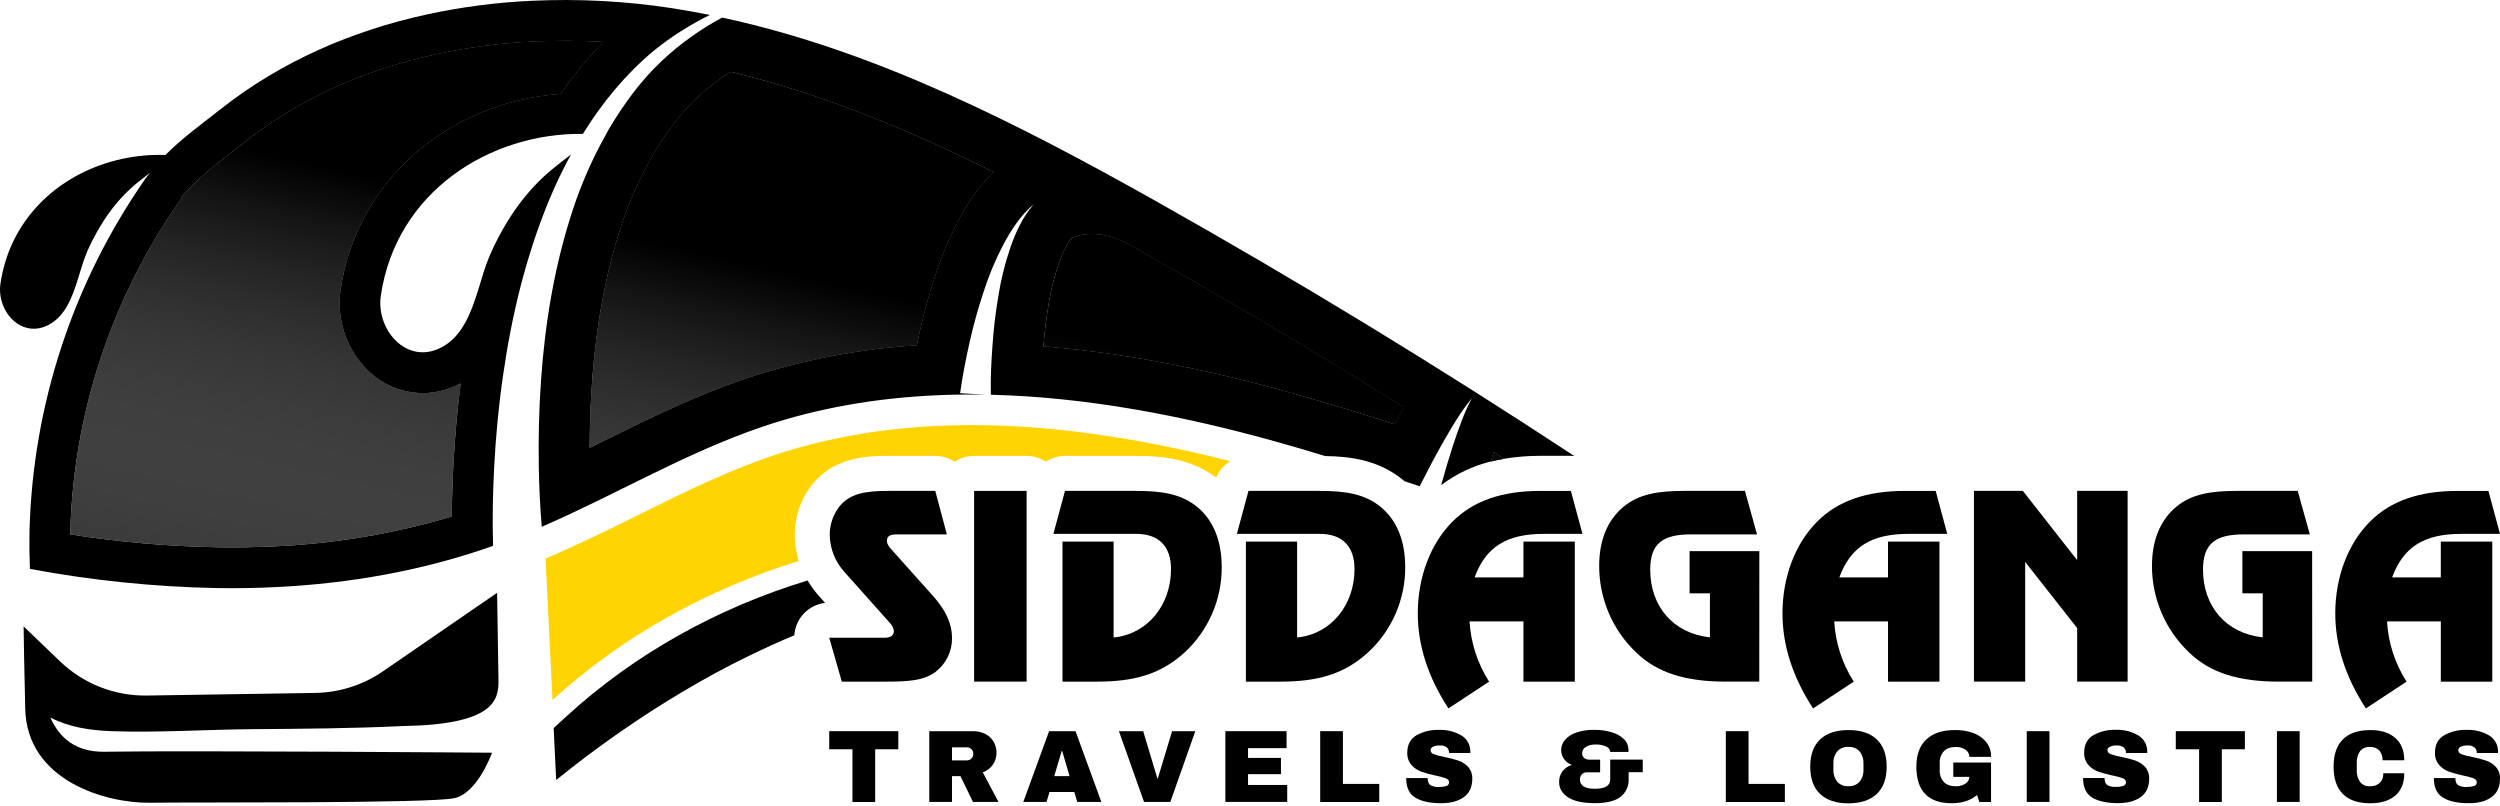
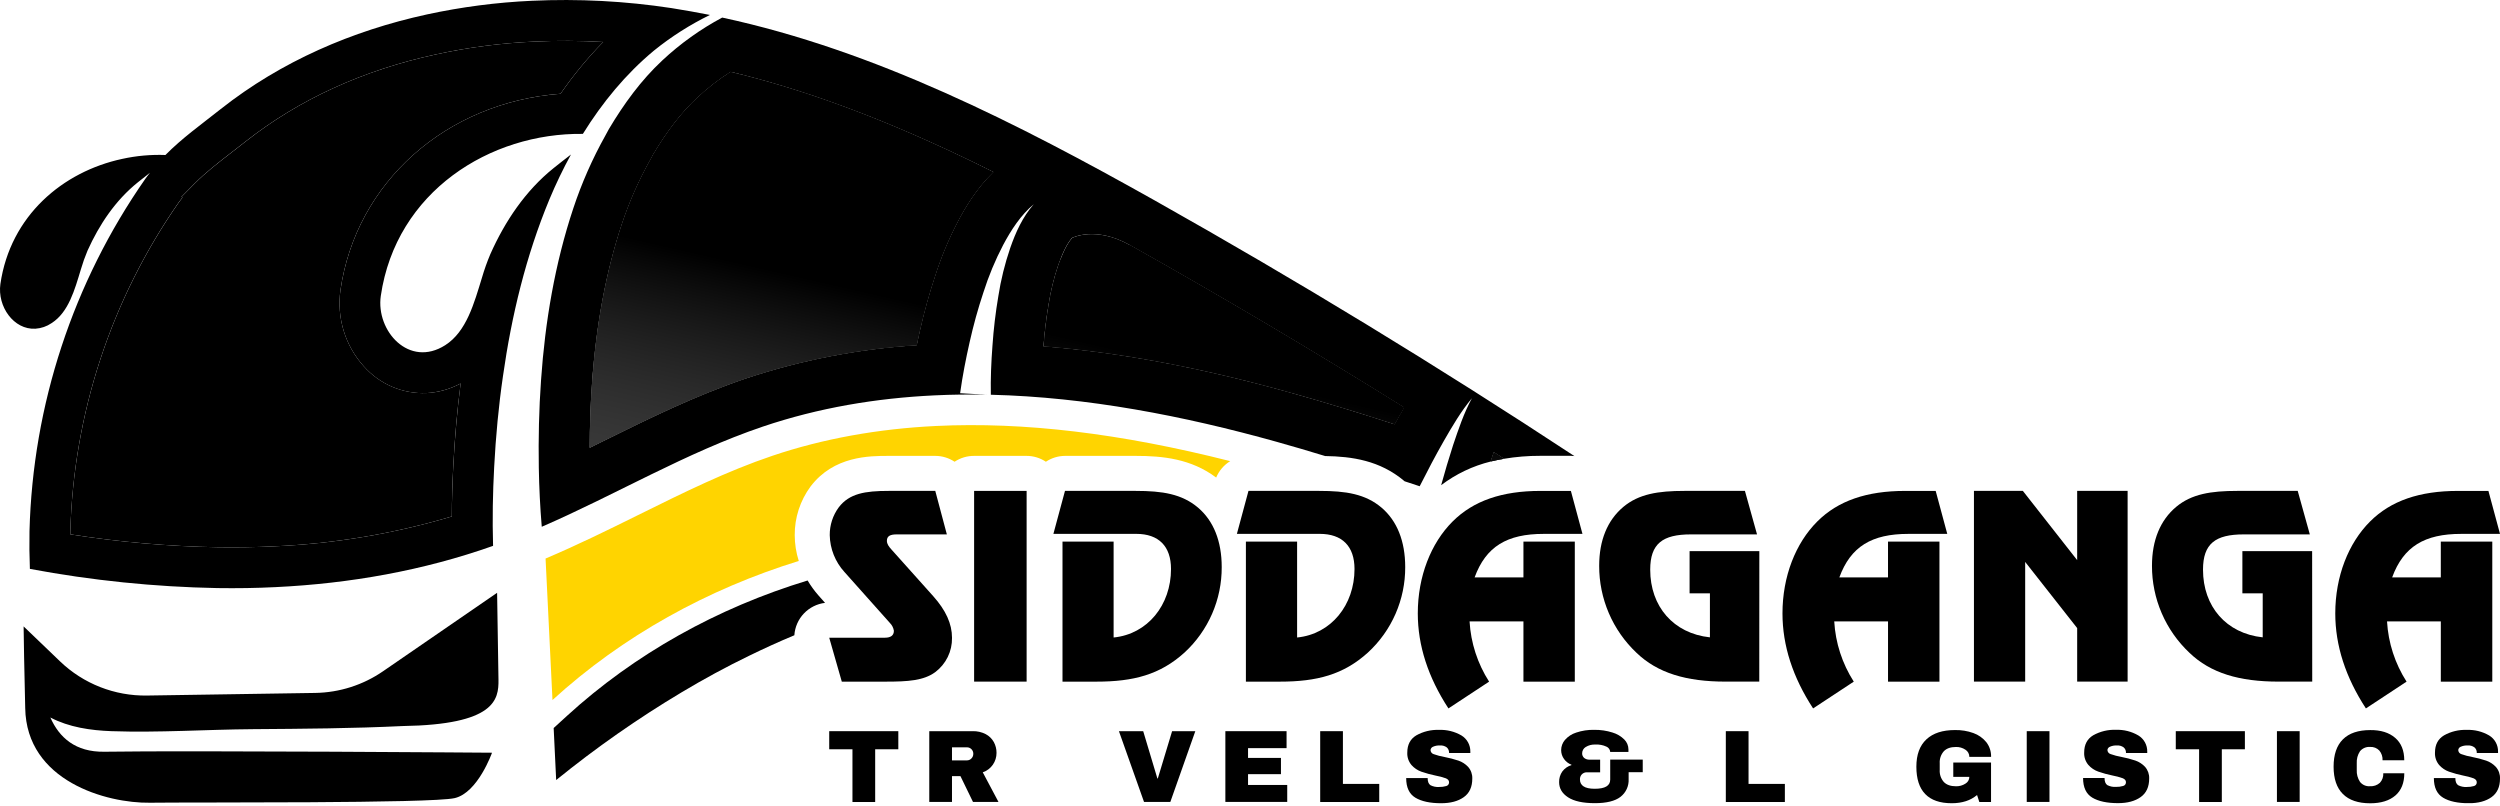
<svg xmlns="http://www.w3.org/2000/svg" width="400" height="129" viewBox="0 0 400 129" fill="none">
  <g clip-path="url(#clip0_2_5)">
    <path d="M132.006 96.456L130.937 95.25C130.292 94.514 129.716 93.72 129.216 92.878C114.744 97.281 101.553 104.641 90.722 114.534L88.587 116.484L88.987 124.809C95.345 119.646 102.065 114.946 109.097 110.747C112.612 108.647 116.216 106.684 119.894 104.906C122.272 103.747 124.684 102.644 127.097 101.641C127.183 100.338 127.722 99.107 128.62 98.16C129.519 97.214 130.72 96.611 132.016 96.456H132.006Z" fill="black" />
    <path d="M129.687 77.841C133.409 72.941 139.112 72.941 142.187 72.941H149.641C150.742 72.942 151.818 73.268 152.734 73.878C153.659 73.261 154.747 72.934 155.859 72.941H164.259C165.356 72.943 166.428 73.269 167.341 73.878C168.246 73.274 169.308 72.948 170.397 72.941H181.722C186.053 72.941 190.584 73.406 194.587 76.409C195.042 75.319 195.828 74.4 196.834 73.781C179.247 69.325 163.794 67.475 149.762 68.156C140.444 68.606 131.637 70.206 123.606 72.916C116.278 75.388 109.391 78.797 102.103 82.406C97.303 84.784 92.372 87.213 87.29 89.366C87.499 93.741 87.713 98.126 87.934 102.522L88.394 111.925V112.006C99.644 101.734 113.241 94.259 127.803 89.753C127.378 88.418 127.16 87.026 127.156 85.625C127.137 82.825 128.025 80.094 129.687 77.841Z" fill="#FFD400" />
    <path d="M91.356 24.719C90.188 25.591 89.169 26.444 88.566 26.906C84.059 30.528 80.791 35.416 78.456 40.656C77.938 41.885 77.49 43.142 77.116 44.422C75.866 48.484 74.653 53.05 71.238 55.228C65.459 58.909 60.131 52.962 60.925 47.359C63.359 30.616 78.456 21.231 93.259 21.422C96.359 16.422 100.1 11.863 104.616 8.109C107.382 5.872 110.392 3.954 113.588 2.391C111.563 1.994 109.491 1.619 107.428 1.294C100.036 0.169 92.551 -0.223 85.081 0.125C79.435 0.383 73.821 1.115 68.297 2.312C56.344 4.919 44.994 9.812 35.328 17.438C32.094 20 29.134 22.1 26.469 24.8C24.142 24.714 21.814 24.924 19.541 25.425C10.05 27.472 1.666 34.487 0.063 45.431C-0.45 49.041 2.203 52.791 5.663 52.594C6.591 52.535 7.486 52.226 8.253 51.7C10.984 49.962 11.956 46.331 12.941 43.094C13.239 42.075 13.594 41.075 14.006 40.097C15.881 35.931 18.478 32.041 22.072 29.159C22.497 28.828 23.191 28.256 23.994 27.644C23.75 27.956 23.484 28.269 23.241 28.628C11.681 45.2 5.241 64.801 4.719 85C4.684 87.016 4.7 89.013 4.781 91.022C14.679 92.877 24.713 93.904 34.781 94.094C37.906 94.141 41.031 94.094 44.119 93.938C55.994 93.366 67.706 91.297 78.891 87.338C78.766 83.037 78.844 78.9 79.069 74.709C79.325 69.838 79.775 64.972 80.478 60.156C81.847 50.519 84.15 40.947 87.906 31.897C88.929 29.445 90.081 27.049 91.356 24.719ZM72.538 74.375C72.384 77.234 72.306 79.969 72.294 82.631C63.03 85.392 53.461 86.999 43.803 87.416C40.834 87.559 37.831 87.609 34.878 87.562C26.964 87.421 19.069 86.731 11.25 85.497C11.25 85.372 11.25 85.247 11.25 85.122C11.75 66.219 17.783 47.877 28.603 32.369C28.709 32.219 28.794 32.119 28.872 32.019L29.184 31.609L29.009 31.438H29.088L31.106 29.394C32.888 27.594 34.903 26.038 37.238 24.234C37.934 23.697 38.641 23.15 39.363 22.581C47.828 15.938 58.025 11.25 69.688 8.716C74.856 7.588 80.11 6.901 85.394 6.659C89.097 6.482 92.808 6.502 96.509 6.719C94.001 9.277 91.718 12.048 89.688 15C71.375 16.381 56.981 29.153 54.472 46.422C54.166 48.602 54.342 50.824 54.987 52.929C55.631 55.035 56.729 56.974 58.203 58.609C59.449 60.019 60.992 61.135 62.721 61.877C64.451 62.618 66.323 62.967 68.203 62.897C70.127 62.797 72.005 62.27 73.7 61.353C73.169 65.503 72.775 69.878 72.538 74.375Z" fill="black" />
    <path d="M58.203 58.603C56.729 56.967 55.631 55.029 54.987 52.923C54.342 50.817 54.166 48.596 54.472 46.416C56.981 29.153 71.375 16.381 89.688 15C91.719 12.048 94.002 9.277 96.513 6.719C92.811 6.502 89.1 6.482 85.397 6.659C80.112 6.9 74.857 7.588 69.688 8.716C58.025 11.25 47.828 15.938 39.375 22.584C38.653 23.153 37.947 23.7 37.25 24.238C34.916 26.041 32.9 27.597 31.119 29.397L29.1 31.441H29.022L29.197 31.613L28.884 32.022C28.806 32.122 28.722 32.222 28.616 32.372C17.792 47.878 11.754 66.218 11.25 85.122C11.25 85.247 11.25 85.372 11.25 85.497C19.068 86.731 26.962 87.421 34.875 87.562C37.828 87.609 40.831 87.562 43.8 87.416C53.458 86.999 63.027 85.392 72.291 82.631C72.291 79.969 72.381 77.234 72.534 74.375C72.772 69.878 73.159 65.503 73.709 61.347C72.015 62.264 70.137 62.791 68.213 62.891C66.331 62.962 64.457 62.614 62.726 61.873C60.995 61.131 59.45 60.014 58.203 58.603Z" fill="black" />
-     <path d="M58.203 58.603C56.729 56.967 55.631 55.029 54.987 52.923C54.342 50.817 54.166 48.596 54.472 46.416C56.981 29.153 71.375 16.381 89.688 15C91.719 12.048 94.002 9.277 96.513 6.719C92.811 6.502 89.1 6.482 85.397 6.659C80.112 6.9 74.857 7.588 69.688 8.716C58.025 11.25 47.828 15.938 39.375 22.584C38.653 23.153 37.947 23.7 37.25 24.238C34.916 26.041 32.9 27.597 31.119 29.397L29.1 31.441H29.022L29.197 31.613L28.884 32.022C28.806 32.122 28.722 32.222 28.616 32.372C17.792 47.878 11.754 66.218 11.25 85.122C11.25 85.247 11.25 85.372 11.25 85.497C19.068 86.731 26.962 87.421 34.875 87.562C37.828 87.609 40.831 87.562 43.8 87.416C53.458 86.999 63.027 85.392 72.291 82.631C72.291 79.969 72.381 77.234 72.534 74.375C72.772 69.878 73.159 65.503 73.709 61.347C72.015 62.264 70.137 62.791 68.213 62.891C66.331 62.962 64.457 62.614 62.726 61.873C60.995 61.131 59.45 60.014 58.203 58.603Z" fill="url(#paint0_linear_2_5)" />
    <path d="M224.731 77.003L227.15 77.8C228.4 75.334 229.65 72.931 231.009 70.559C232.369 68.188 233.759 65.812 235.506 63.716C234.212 66.1 233.356 68.678 232.497 71.216C231.812 73.328 231.178 75.478 230.584 77.628C232.945 75.838 235.648 74.549 238.525 73.841L238.75 73.125L239.013 72.353C239.556 72.7 240.094 73.056 240.637 73.406C242.558 73.084 244.503 72.925 246.45 72.931H251.35C251.537 72.931 251.719 72.956 251.903 72.972C230.009 58.566 207.626 44.931 184.753 32.069C162.834 19.769 140.031 8.084 115.553 2.812C112.078 4.667 108.86 6.968 105.981 9.656C102.569 12.831 99.806 16.647 97.428 20.641C97.231 20.978 97.069 21.328 96.872 21.666C94.788 25.389 93.064 29.303 91.722 33.353C88.778 42.203 87.213 51.494 86.566 60.819C86.234 65.484 86.131 70.169 86.209 74.831C86.263 77.956 86.416 81.172 86.681 84.284C98.556 79.131 109.775 72.409 122.044 68.259C130.966 65.244 140.188 63.703 149.528 63.259C152.287 63.128 155.069 63.091 157.853 63.153L153.619 62.916C154.009 60.103 154.534 57.438 155.141 54.741C155.747 52.044 156.472 49.406 157.344 46.794C158.176 44.168 159.236 41.619 160.513 39.178C161.788 36.778 163.325 34.413 165.403 32.675C163.619 34.706 162.5 37.188 161.634 39.688C160.775 42.2 160.138 44.782 159.731 47.406C159.286 50.023 158.974 52.661 158.794 55.309C158.594 57.919 158.481 60.622 158.534 63.159C173.888 63.534 189.4 66.534 204.231 70.681C206.841 71.406 209.434 72.178 212.022 72.966C216.325 73.034 220.772 73.669 224.662 76.941L224.731 77.003ZM153.294 35.344C151.795 38.196 150.552 41.175 149.578 44.247C148.678 46.938 147.863 49.872 147.169 52.931C146.991 53.728 146.825 54.494 146.669 55.234C137.399 55.818 128.244 57.594 119.428 60.519C111.284 63.269 103.688 67.025 96.341 70.659L94.356 71.641C94.356 68.112 94.484 64.681 94.719 61.403C95.366 52.028 96.969 43.481 99.478 35.941C100.661 32.372 102.18 28.924 104.016 25.644C104.097 25.506 104.247 25.225 104.394 24.944L104.5 24.744C106.766 20.938 109.084 17.938 111.563 15.647C113.211 14.102 115 12.715 116.906 11.503C131.625 15.031 145.775 20.969 158.925 27.519C156.216 30.156 154.438 33.184 153.294 35.344ZM223.125 67.875C217.909 66.188 212.225 64.419 206.403 62.797C192.125 58.806 179.134 56.369 166.959 55.409C167.132 53.141 167.403 50.929 167.772 48.775C168.105 46.606 168.628 44.471 169.334 42.394C170.072 40.297 170.75 38.956 171.522 38.066C171.522 38.066 175.241 36.116 180.731 39.194C195.523 47.5 210.16 56.169 224.644 65.2C224.387 65.638 224.144 66.066 223.906 66.472C223.658 66.932 223.398 67.4 223.125 67.875Z" fill="black" />
    <path d="M40.506 116.666C48.478 116.606 56.444 116.553 64.416 116.169C79.206 115.937 79.806 111.953 79.756 108.753C79.706 105.553 79.537 94.847 79.537 94.847L61.275 107.409C58.083 109.603 54.316 110.806 50.444 110.869L23.519 111.287C18.34 111.369 13.339 109.403 9.603 105.816L3.778 100.225L3.856 105.134C3.881 106.828 4.016 112.206 4.034 113.275C4.212 125 17.087 128.537 23.978 128.437C30.869 128.337 69.056 128.575 72.766 127.694C76.475 126.812 78.722 120.434 78.722 120.434C78.722 120.434 31.019 120.059 16.684 120.278C12.078 120.35 9.472 118.009 8.056 114.8C11.031 116.362 14.503 116.869 17.844 116.987C25.397 117.25 32.95 116.722 40.506 116.666Z" fill="black" />
    <path d="M238.75 73.125L238.522 73.841C239.203 73.666 239.916 73.528 240.638 73.406C240.094 73.056 239.556 72.7 239.013 72.353L238.75 73.125Z" fill="black" />
    <path d="M238.75 73.125L238.522 73.841C239.203 73.666 239.916 73.528 240.638 73.406C240.094 73.056 239.556 72.7 239.013 72.353L238.75 73.125Z" fill="url(#paint1_linear_2_5)" />
-     <path d="M180.753 39.194C175.262 36.116 171.544 38.066 171.544 38.066C170.759 38.962 170.081 40.297 169.356 42.394C168.65 44.471 168.127 46.606 167.794 48.775C167.425 50.931 167.154 53.143 166.981 55.409C179.169 56.369 192.147 58.806 206.425 62.797C212.247 64.419 217.931 66.188 223.147 67.875C223.413 67.4 223.677 66.932 223.937 66.472C224.175 66.066 224.419 65.638 224.675 65.2C210.215 56.188 195.574 47.519 180.753 39.194Z" fill="black" />
+     <path d="M180.753 39.194C170.759 38.962 170.081 40.297 169.356 42.394C168.65 44.471 168.127 46.606 167.794 48.775C167.425 50.931 167.154 53.143 166.981 55.409C179.169 56.369 192.147 58.806 206.425 62.797C212.247 64.419 217.931 66.188 223.147 67.875C223.413 67.4 223.677 66.932 223.937 66.472C224.175 66.066 224.419 65.638 224.675 65.2C210.215 56.188 195.574 47.519 180.753 39.194Z" fill="black" />
    <path d="M180.753 39.194C175.262 36.116 171.544 38.066 171.544 38.066C170.759 38.962 170.081 40.297 169.356 42.394C168.65 44.471 168.127 46.606 167.794 48.775C167.425 50.931 167.154 53.143 166.981 55.409C179.169 56.369 192.147 58.806 206.425 62.797C212.247 64.419 217.931 66.188 223.147 67.875C223.413 67.4 223.677 66.932 223.937 66.472C224.175 66.066 224.419 65.638 224.675 65.2C210.215 56.188 195.574 47.519 180.753 39.194Z" fill="url(#paint2_linear_2_5)" />
    <path d="M111.562 15.647C109.084 17.938 106.766 20.938 104.5 24.744L104.394 24.944C104.247 25.225 104.097 25.506 104.016 25.644C102.179 28.929 100.66 32.383 99.478 35.956C96.978 43.497 95.366 52.059 94.719 61.419C94.484 64.688 94.375 68.125 94.356 71.641L96.341 70.659C103.687 67.025 111.284 63.269 119.428 60.519C128.244 57.594 137.399 55.818 146.669 55.234C146.825 54.494 146.981 53.728 147.169 52.931C147.862 49.875 148.678 46.938 149.578 44.247C150.552 41.175 151.795 38.196 153.294 35.344C154.437 33.184 156.216 30.156 158.919 27.531C145.769 20.969 131.619 15.031 116.884 11.516C114.986 12.725 113.204 14.108 111.562 15.647Z" fill="black" />
    <path d="M111.562 15.647C109.084 17.938 106.766 20.938 104.5 24.744L104.394 24.944C104.247 25.225 104.097 25.506 104.016 25.644C102.179 28.929 100.66 32.383 99.478 35.956C96.978 43.497 95.366 52.059 94.719 61.419C94.484 64.688 94.375 68.125 94.356 71.641L96.341 70.659C103.687 67.025 111.284 63.269 119.428 60.519C128.244 57.594 137.399 55.818 146.669 55.234C146.825 54.494 146.981 53.728 147.169 52.931C147.862 49.875 148.678 46.938 149.578 44.247C150.552 41.175 151.795 38.196 153.294 35.344C154.437 33.184 156.216 30.156 158.919 27.531C145.769 20.969 131.619 15.031 116.884 11.516C114.986 12.725 113.204 14.108 111.562 15.647Z" fill="url(#paint3_linear_2_5)" />
    <path d="M152.322 102.059C152.322 99.794 151.334 97.653 149.316 95.388L142.644 87.934C142.191 87.438 141.903 87.028 141.903 86.534C141.903 85.791 142.397 85.503 143.466 85.503H151.497L149.644 78.544H142.188C138.397 78.544 135.888 78.956 134.197 81.178C133.249 82.466 132.744 84.026 132.759 85.625C132.802 87.807 133.636 89.899 135.106 91.513L142.397 99.688C142.728 100.024 142.947 100.456 143.022 100.922C143.022 101.663 142.528 102.034 141.581 102.034H132.675L134.688 109.063H141.731C145.272 109.063 147.784 108.9 149.638 107.541C150.486 106.904 151.172 106.076 151.639 105.123C152.105 104.17 152.339 103.12 152.322 102.059Z" fill="black" />
    <path d="M164.259 78.544H155.859V109.059H164.259V78.544Z" fill="black" />
    <path d="M195.475 90.734C195.475 86.575 194.159 83.322 191.687 81.222C189.094 79.034 186.003 78.544 181.722 78.544H170.397L168.544 85.419H181.803C185.387 85.419 187.362 87.394 187.362 91.044C187.362 96.809 183.612 101.463 178.178 102V86.656H170V109.063H175.434C181.372 109.063 185.609 107.95 189.522 104.409C191.41 102.669 192.914 100.554 193.939 98.199C194.964 95.845 195.487 93.302 195.475 90.734Z" fill="black" />
    <path d="M224.834 90.734C224.834 86.575 223.519 83.322 221.047 81.222C218.453 79.034 215.362 78.544 211.081 78.544H199.756L197.903 85.419H211.162C214.747 85.419 216.722 87.394 216.722 91.044C216.722 96.809 212.972 101.463 207.537 102V86.656H199.344V109.063H204.778C210.716 109.063 214.953 107.95 218.866 104.409C220.756 102.67 222.264 100.556 223.291 98.201C224.319 95.846 224.845 93.303 224.834 90.734Z" fill="black" />
    <path d="M251.969 86.656H243.75V92.381H235.938C237.75 87.438 241.128 85.422 246.975 85.422H253.194L251.341 78.547H246.453C240.356 78.547 235.744 80.109 232.409 83.447C228.95 86.906 226.847 92.219 226.847 98.15C226.847 103.297 228.497 108.362 231.75 113.347L238.256 109.062C236.405 106.172 235.329 102.855 235.131 99.428H243.75V109.062H251.969V86.656Z" fill="black" />
    <path d="M281.494 88.181H270.334V94.934H273.587V101.975C267.741 101.35 264.034 97.034 264.034 91.147C264.034 86.987 266.009 85.503 270.541 85.503H281.125L279.188 78.544H269.5C265.3 78.544 262.212 79.037 259.741 81.097C257.187 83.237 255.869 86.45 255.869 90.528C255.86 93.133 256.386 95.712 257.413 98.106C258.44 100.5 259.947 102.658 261.841 104.447C265.219 107.7 269.831 109.059 276.091 109.059H281.484L281.494 88.181Z" fill="black" />
    <path d="M310.312 86.656H302.081V92.381H294.297C296.109 87.438 299.487 85.422 305.334 85.422H311.562L309.709 78.547H304.8C298.703 78.547 294.091 80.109 290.756 83.447C287.297 86.906 285.197 92.219 285.197 98.15C285.197 103.297 286.844 108.362 290.097 113.347L296.603 109.062C294.752 106.172 293.676 102.855 293.478 99.428H302.084V109.062H310.312V86.656Z" fill="black" />
    <path d="M340.419 78.544H332.347V89.622L323.656 78.544H315.831V109.059H324.028V89.909L332.347 100.494V109.059H340.419V78.544Z" fill="black" />
    <path d="M369.941 88.181H358.781V94.934H362.034V101.975C356.188 101.35 352.481 97.034 352.481 91.147C352.481 86.987 354.456 85.503 358.988 85.503H369.572L367.634 78.544H357.947C353.747 78.544 350.659 79.037 348.188 81.097C345.634 83.237 344.316 86.45 344.316 90.528C344.31 93.135 344.84 95.715 345.871 98.109C346.903 100.503 348.414 102.66 350.313 104.447C353.691 107.7 358.303 109.059 364.563 109.059H369.956L369.941 88.181Z" fill="black" />
    <path d="M398.766 109.062V86.656H390.528V92.381H382.744C384.556 87.438 387.934 85.422 393.781 85.422H400L398.147 78.547H393.247C387.15 78.547 382.538 80.109 379.203 83.447C375.744 86.906 373.644 92.219 373.644 98.15C373.644 103.297 375.291 108.362 378.544 113.347L385.05 109.062C383.199 106.172 382.123 102.855 381.925 99.428H390.531V109.062H398.766Z" fill="black" />
    <path d="M140.028 119.884V128.322H136.394V119.884H132.675V116.988H143.731V119.884H140.028Z" fill="black" />
    <path d="M158.869 122.337C158.474 122.915 157.903 123.348 157.241 123.572L159.756 128.309H155.678L153.672 124.181H152.319V128.309H148.684V116.987H155.625C156.348 116.968 157.065 117.13 157.709 117.459C158.257 117.746 158.708 118.186 159.009 118.725C159.3 119.258 159.45 119.856 159.444 120.462C159.447 121.131 159.246 121.785 158.869 122.337ZM155.431 119.869C155.337 119.773 155.224 119.697 155.099 119.646C154.975 119.595 154.841 119.569 154.706 119.572H152.319V121.662H154.706C154.842 121.663 154.977 121.636 155.101 121.582C155.226 121.528 155.338 121.449 155.431 121.35C155.528 121.251 155.605 121.134 155.656 121.005C155.706 120.876 155.731 120.738 155.728 120.6C155.73 120.464 155.705 120.33 155.654 120.204C155.603 120.078 155.527 119.964 155.431 119.869Z" fill="black" />
-     <path d="M172.362 128.309L171.887 126.716H167.922L167.444 128.309H163.728L167.856 116.988H172.084L176.216 128.309H172.362ZM168.678 124.181H171.131L169.947 120.147H169.878L168.678 124.181Z" fill="black" />
    <path d="M183.044 128.309L179.028 116.988H182.912L185.181 124.559H185.25L187.537 116.988H191.25L187.253 128.309H183.044Z" fill="black" />
    <path d="M196.059 116.988H205.85V119.703H199.687V121.266H204.953V123.866H199.687V125.594H205.956V128.306H196.059V116.988Z" fill="black" />
    <path d="M211.231 116.988H214.866V125.425H220.678V128.322H211.231V116.988Z" fill="black" />
    <path d="M233.825 117.669C234.272 117.939 234.639 118.323 234.89 118.781C235.141 119.24 235.266 119.756 235.253 120.278V120.478H231.85V120.412C231.852 120.257 231.821 120.103 231.759 119.961C231.696 119.818 231.604 119.691 231.488 119.587C231.171 119.351 230.778 119.24 230.384 119.275C230.002 119.254 229.62 119.326 229.272 119.484C229.165 119.528 229.072 119.6 229.003 119.694C228.935 119.787 228.894 119.897 228.884 120.012C228.89 120.165 228.944 120.311 229.039 120.43C229.134 120.549 229.265 120.634 229.413 120.672C229.963 120.869 230.53 121.018 231.106 121.116C231.867 121.261 232.618 121.456 233.353 121.7C233.939 121.902 234.468 122.243 234.894 122.694C235.351 123.209 235.592 123.88 235.566 124.569C235.566 125.906 235.116 126.897 234.206 127.544C233.297 128.191 232.097 128.516 230.581 128.516C228.815 128.516 227.44 128.22 226.456 127.628C225.475 127.034 224.988 125.991 224.988 124.487H228.425C228.425 125.056 228.572 125.425 228.869 125.631C229.295 125.851 229.772 125.949 230.25 125.916C230.637 125.925 231.022 125.876 231.394 125.769C231.529 125.737 231.649 125.658 231.732 125.547C231.816 125.435 231.857 125.298 231.85 125.159C231.85 124.884 231.681 124.681 231.347 124.534C230.814 124.343 230.266 124.197 229.709 124.097C228.934 123.938 228.17 123.729 227.422 123.472C226.814 123.256 226.271 122.89 225.841 122.409C225.368 121.851 225.126 121.133 225.166 120.403C225.166 119.153 225.647 118.239 226.609 117.659C227.719 117.037 228.979 116.734 230.25 116.781C231.501 116.735 232.74 117.043 233.825 117.669Z" fill="black" />
    <path d="M257.997 117.203C258.711 117.413 259.362 117.797 259.891 118.322C260.306 118.737 260.542 119.297 260.55 119.884V120.313H257.634C257.623 120.129 257.561 119.952 257.455 119.802C257.349 119.652 257.204 119.534 257.034 119.463C256.491 119.21 255.895 119.096 255.297 119.128C254.734 119.091 254.175 119.232 253.697 119.531C253.53 119.635 253.392 119.779 253.296 119.95C253.199 120.121 253.147 120.313 253.144 120.509C253.135 120.656 253.162 120.802 253.22 120.937C253.279 121.072 253.368 121.191 253.481 121.284C253.72 121.464 254.014 121.557 254.313 121.547H256.022V123.572H253.95C253.793 123.56 253.635 123.582 253.488 123.637C253.34 123.693 253.207 123.78 253.097 123.893C252.987 124.005 252.903 124.141 252.851 124.29C252.799 124.438 252.781 124.596 252.797 124.753C252.791 124.964 252.84 125.174 252.94 125.36C253.04 125.546 253.186 125.703 253.366 125.816C253.744 126.072 254.344 126.203 255.166 126.203C256.809 126.203 257.632 125.716 257.634 124.741V121.531H262.838V123.556H260.581V124.656C260.609 125.201 260.505 125.745 260.277 126.241C260.049 126.736 259.704 127.17 259.272 127.503C258.4 128.172 257.034 128.506 255.184 128.506C253.272 128.506 251.844 128.194 250.888 127.569C249.931 126.944 249.459 126.144 249.459 125.134C249.444 124.526 249.625 123.929 249.975 123.431C250.339 122.946 250.849 122.59 251.431 122.419V122.353C250.957 122.176 250.547 121.862 250.253 121.45C249.947 121.035 249.782 120.532 249.784 120.016C249.787 119.42 250.001 118.844 250.388 118.391C250.869 117.84 251.493 117.432 252.191 117.213C253.124 116.9 254.104 116.752 255.088 116.775C256.074 116.761 257.056 116.906 257.997 117.203Z" fill="black" />
    <path d="M276.131 116.988H279.766V125.425H285.578V128.322H276.131V116.988Z" fill="black" />
-     <path d="M300.272 118.291C301.334 119.284 301.866 120.743 301.866 122.666C301.866 124.588 301.334 126.047 300.272 127.041C299.203 128.034 297.694 128.532 295.744 128.534C293.794 128.536 292.288 128.041 291.228 127.047C290.17 126.053 289.64 124.595 289.637 122.672C289.637 120.75 290.169 119.297 291.228 118.297C292.287 117.297 293.791 116.809 295.744 116.809C297.697 116.809 299.203 117.291 300.272 118.291ZM293.969 120.216C293.533 120.753 293.311 121.431 293.344 122.122V123.175C293.311 123.867 293.533 124.548 293.969 125.087C294.193 125.33 294.469 125.519 294.776 125.641C295.083 125.764 295.414 125.816 295.744 125.794C296.075 125.815 296.407 125.763 296.715 125.641C297.024 125.519 297.301 125.33 297.528 125.087C297.965 124.549 298.188 123.868 298.153 123.175V122.122C298.186 121.431 297.964 120.753 297.528 120.216C297.302 119.972 297.024 119.782 296.716 119.66C296.407 119.537 296.075 119.485 295.744 119.506C295.414 119.484 295.083 119.536 294.776 119.659C294.468 119.782 294.193 119.972 293.969 120.216Z" fill="black" />
    <path d="M315.737 117.287C316.55 117.575 317.268 118.081 317.812 118.75C318.329 119.421 318.598 120.25 318.575 121.097H315.094C315.096 120.869 315.04 120.644 314.93 120.443C314.821 120.243 314.662 120.074 314.469 119.953C314.022 119.654 313.494 119.501 312.956 119.516C312.1 119.516 311.453 119.741 311.012 120.2C310.781 120.463 310.604 120.769 310.491 121.1C310.379 121.431 310.333 121.782 310.356 122.131V123.184C310.333 123.534 310.379 123.885 310.492 124.217C310.604 124.549 310.781 124.855 311.012 125.119C311.454 125.575 312.102 125.803 312.956 125.803C313.491 125.819 314.019 125.672 314.469 125.381C314.658 125.272 314.815 125.115 314.925 124.926C315.035 124.736 315.093 124.522 315.094 124.303H312.525V122.003H318.566V128.319H316.691L316.328 127.2C315.297 128.079 313.943 128.518 312.266 128.516C310.391 128.516 308.98 128.026 308.034 127.047C307.088 126.068 306.617 124.609 306.619 122.672C306.619 120.75 307.153 119.297 308.225 118.297C309.297 117.297 310.819 116.809 312.794 116.809C313.796 116.787 314.794 116.949 315.737 117.287Z" fill="black" />
    <path d="M324.278 128.309V116.988H327.916V128.309H324.278Z" fill="black" />
    <path d="M342.131 117.669C342.578 117.939 342.945 118.323 343.196 118.781C343.447 119.24 343.572 119.756 343.559 120.278V120.478H340.156V120.413C340.158 120.257 340.127 120.103 340.065 119.961C340.002 119.818 339.91 119.691 339.794 119.588C339.477 119.351 339.084 119.24 338.691 119.275C338.308 119.254 337.927 119.326 337.578 119.484C337.472 119.527 337.38 119.597 337.311 119.688C337.242 119.779 337.199 119.887 337.187 120C337.193 120.152 337.247 120.299 337.342 120.417C337.437 120.536 337.568 120.621 337.715 120.659C338.266 120.857 338.833 121.005 339.409 121.103C340.17 121.248 340.921 121.444 341.656 121.688C342.242 121.89 342.771 122.231 343.197 122.681C343.654 123.196 343.895 123.868 343.869 124.556C343.869 125.894 343.419 126.884 342.509 127.531C341.6 128.178 340.4 128.503 338.884 128.503C337.118 128.503 335.743 128.207 334.759 127.616C333.778 127.022 333.291 125.978 333.291 124.475H336.728C336.728 125.044 336.875 125.413 337.172 125.619C337.598 125.838 338.075 125.936 338.553 125.903C338.941 125.913 339.327 125.863 339.7 125.756C339.835 125.724 339.954 125.645 340.037 125.534C340.119 125.422 340.161 125.285 340.153 125.147C340.153 124.872 339.984 124.669 339.65 124.522C339.117 124.331 338.569 124.185 338.012 124.084C337.237 123.926 336.473 123.717 335.725 123.459C335.117 123.243 334.573 122.878 334.144 122.397C333.671 121.839 333.429 121.121 333.469 120.391C333.469 119.141 333.95 118.226 334.912 117.647C336.022 117.025 337.282 116.721 338.553 116.769C339.807 116.726 341.047 117.038 342.131 117.669Z" fill="black" />
    <path d="M355.491 119.884V128.322H351.856V119.884H348.125V116.988H359.181V119.884H355.491Z" fill="black" />
    <path d="M364.309 128.309V116.988H367.947V128.309H364.309Z" fill="black" />
    <path d="M383.219 118.05C384.194 118.883 384.681 120.082 384.681 121.647H381.209C381.239 121.079 381.054 120.521 380.691 120.084C380.502 119.887 380.272 119.734 380.018 119.634C379.764 119.535 379.491 119.492 379.219 119.509C378.913 119.485 378.605 119.535 378.323 119.656C378.041 119.776 377.791 119.963 377.597 120.2C377.222 120.769 377.041 121.445 377.081 122.125V123.178C377.043 123.856 377.224 124.529 377.597 125.097C377.784 125.335 378.026 125.523 378.303 125.645C378.58 125.767 378.883 125.819 379.184 125.797C379.474 125.817 379.764 125.78 380.038 125.686C380.313 125.592 380.565 125.444 380.781 125.25C380.971 125.046 381.116 124.806 381.21 124.543C381.303 124.281 381.342 124.003 381.325 123.725H384.687C384.687 125.269 384.212 126.456 383.266 127.275C382.319 128.094 380.975 128.525 379.241 128.525C377.314 128.525 375.855 128.031 374.866 127.044C373.872 126.059 373.375 124.597 373.375 122.669C373.375 120.741 373.872 119.281 374.866 118.294C375.859 117.306 377.322 116.813 379.241 116.813C380.916 116.798 382.242 117.21 383.219 118.05Z" fill="black" />
    <path d="M398.256 117.669C398.704 117.939 399.072 118.322 399.323 118.781C399.575 119.239 399.7 119.756 399.687 120.278V120.478H396.284V120.412C396.287 120.257 396.255 120.103 396.193 119.961C396.13 119.818 396.038 119.691 395.922 119.587C395.605 119.351 395.212 119.24 394.819 119.275C394.436 119.254 394.055 119.325 393.706 119.484C393.599 119.528 393.506 119.6 393.438 119.694C393.369 119.787 393.328 119.897 393.319 120.012C393.324 120.165 393.378 120.311 393.473 120.43C393.568 120.549 393.7 120.634 393.847 120.672C394.397 120.869 394.964 121.018 395.541 121.116C396.302 121.261 397.052 121.456 397.787 121.7C398.373 121.902 398.902 122.243 399.328 122.694C399.786 123.209 400.026 123.88 400 124.569C400 125.906 399.55 126.897 398.641 127.544C397.731 128.191 396.528 128.516 395.016 128.516C393.25 128.516 391.872 128.222 390.891 127.628C389.909 127.034 389.419 125.991 389.419 124.487H392.856C392.856 125.056 393.003 125.425 393.3 125.631C393.726 125.851 394.203 125.949 394.681 125.916C395.068 125.925 395.453 125.876 395.825 125.769C395.96 125.737 396.08 125.658 396.164 125.547C396.247 125.435 396.289 125.298 396.281 125.159C396.281 124.884 396.112 124.681 395.778 124.534C395.245 124.343 394.698 124.197 394.141 124.097C393.365 123.938 392.601 123.73 391.853 123.472C391.245 123.256 390.702 122.89 390.272 122.409C389.799 121.851 389.558 121.133 389.597 120.403C389.597 119.153 390.078 118.239 391.041 117.659C392.15 117.037 393.41 116.734 394.681 116.781C395.933 116.734 397.172 117.042 398.256 117.669Z" fill="black" />
  </g>
  <defs>
    <linearGradient id="paint0_linear_2_5" x1="34.11" y1="127.845" x2="57.024" y2="27.966" gradientUnits="userSpaceOnUse">
      <stop stop-color="white" stop-opacity="0" />
      <stop offset="1" />
    </linearGradient>
    <linearGradient id="paint1_linear_2_5" x1="217.499" y1="169.913" x2="240.41" y2="70.032" gradientUnits="userSpaceOnUse">
      <stop stop-color="white" stop-opacity="0" />
      <stop offset="1" />
    </linearGradient>
    <linearGradient id="paint2_linear_2_5" x1="172.632" y1="159.621" x2="195.546" y2="59.743" gradientUnits="userSpaceOnUse">
      <stop stop-color="white" stop-opacity="0" />
      <stop offset="1" />
    </linearGradient>
    <linearGradient id="paint3_linear_2_5" x1="103.314" y1="143.722" x2="126.225" y2="43.84" gradientUnits="userSpaceOnUse">
      <stop stop-color="white" stop-opacity="0" />
      <stop offset="1" />
    </linearGradient>
    <clipPath id="clip0_2_5">
      <rect width="400" height="128.506" fill="white" />
    </clipPath>
  </defs>
</svg>